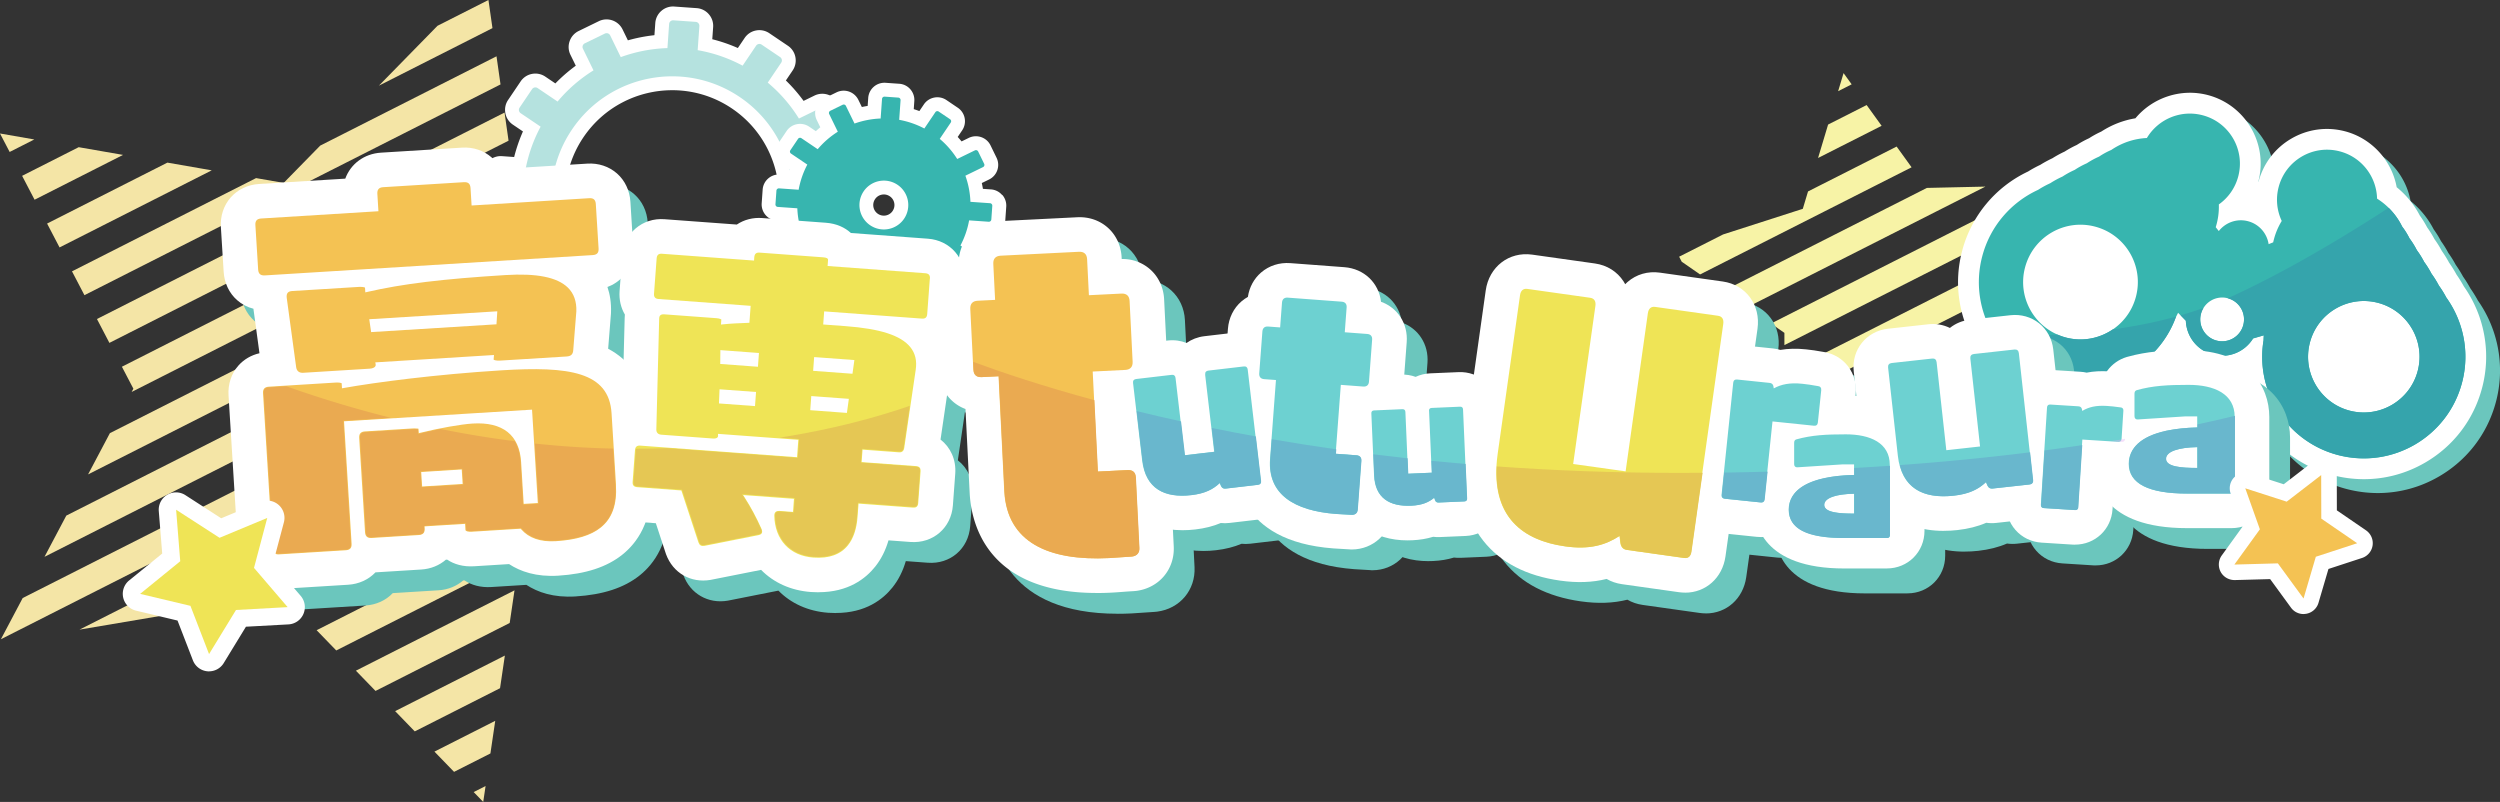
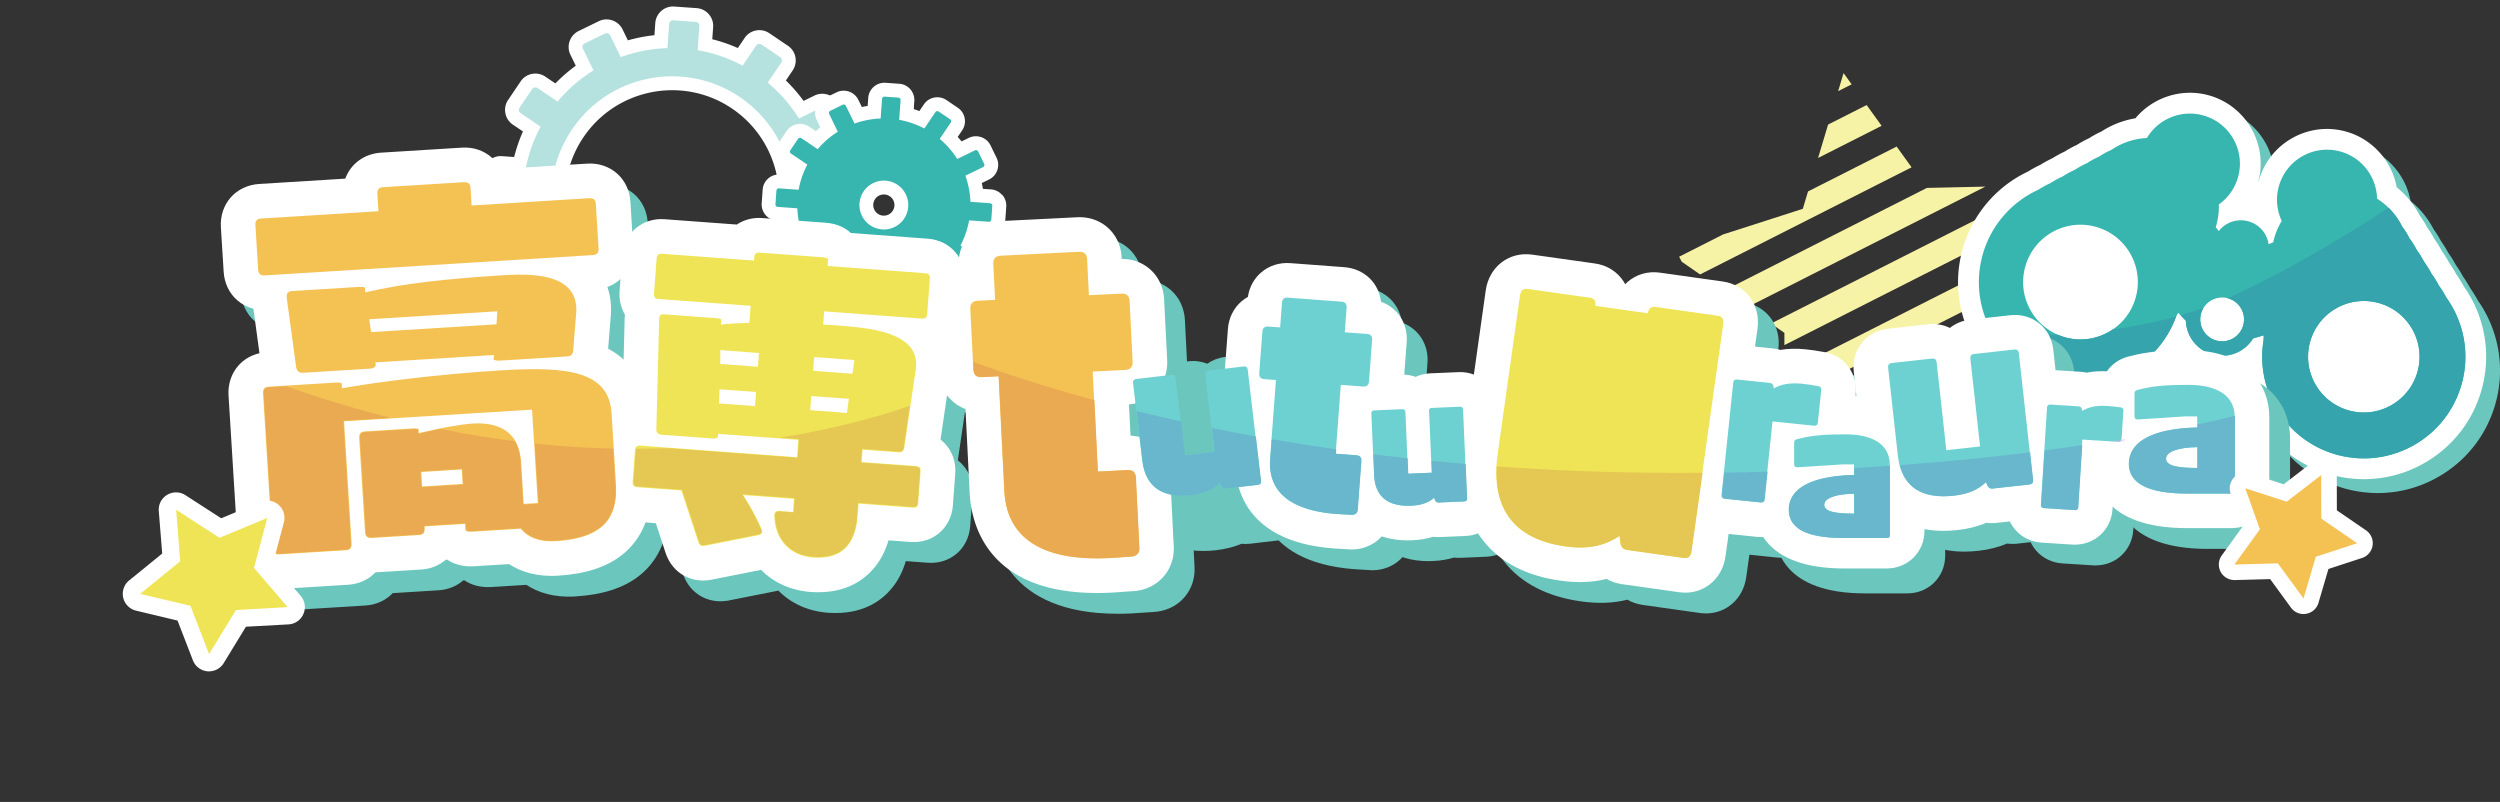
<svg xmlns="http://www.w3.org/2000/svg" viewBox="0 0 722.54 231.78">
  <rect x="0" y="0" width="722.54" height="231.78" fill="#333333" stroke="none" />
  <defs>
    <style>.cls-1{fill:#f7f3a6}.cls-2{fill:#37b5af}.cls-3{fill:#fff}.cls-4{fill:#69b7cd}.cls-5{fill:#f4e5a6}.cls-6{fill:#e5c754}.cls-7{fill:#b5e2df}.cls-8{fill:#eaaa51}.cls-9{fill:#f4c253}.cls-10{fill:#e5aff2;mix-blend-mode:multiply;opacity:.4}.cls-11{fill:#35a4ac}.cls-12{fill:none;isolation:isolate}.cls-13{fill:#6bc6bd}.cls-14{fill:#efe456}.cls-15{fill:#6dd1d1}</style>
  </defs>
  <g class="cls-12">
    <g id="_レイヤー_2">
      <g id="_レイヤー_1-2">
-         <path class="cls-5" d="M141.17 0l-14.72 7.45-16.95 17.31 32.83-16.63L141.17 0zM24.42 85.3l120.24-60.9-1.16-8.13-50.95 25.81-10.56 10.78-7.98-1.39-53.2 26.95 3.6 6.9zm-7.21-13.79L61.2 49.23 48.38 47 13.61 64.61l3.6 6.9zm21.34 40.83l-.5.94L149.3 56.93l-1.16-8.13-112.91 57.19 3.32 6.35zm-6.92-13.25l115.35-58.43-1.16-8.13L28.02 92.2l3.6 6.9zm178.48 5.54l-135.44 68.6 7.04-1.19 4.13 4.25 132.96-67.35-8.7-4.32zM10 57.72l25.56-12.95-12.82-2.23-16.35 8.28 3.6 6.9zm-.07-17.41L0 38.58l2.79 5.34 7.14-3.62zm129.73 191.46l.68-4.59-3.44 1.74 2.76 2.85zm-19.78-20.39l24.64-12.48 1.39-9.43-31.71 16.06 5.67 5.85zm-22.69-23.39l52.9-26.8 1.39-9.43-59.97 30.38 5.67 5.85zm11.35 11.7l38.77-19.64 1.39-9.43-45.84 23.22 5.67 5.85zm22.69 23.39l10.51-5.32 1.39-9.43-17.57 8.9 5.67 5.85zM192.72 96L22.98 181.97l25.84-4.37 152.59-77.29-8.7-4.32zM12.86 160.93l153.77-77.89-8.7-4.32-138.77 70.3-6.3 11.91zm12.6-23.82L151.63 73.2l-1.16-8.13-118.71 60.12-6.3 11.91zm149.87-49.75L6.56 172.84l-6.3 11.91 183.76-93.08-8.7-4.32z" />
        <path class="cls-1" d="M576.11 93.73l-60.47 30.63-.02 8.2 17.97-9.1 14.6-11.12 4.46 1.46 25.9-13.12-2.44-6.96zm-27.96-51.37l-25.6 12.97-1.51 5.02L498 67.76l-12.7 6.43.74 1.45 5.31 3.68 61.13-30.97-4.33-6zm-8.66-12L528.35 36l-2.9 9.66 18.37-9.3-4.33-6zm-6.67-9.24l-1.57 5.23 3.91-1.98-2.34-3.24zm48.17 86.53l-18.52 9.38 9.82 3.22 11.14-5.64-2.44-6.96zm-65.29.3l-.02 8.2 58.01-29.38-.11-.32 9.08-12.42-66.95 33.91zm66.4 15.52l5 1.64-1.24-3.55-3.76 1.91zm14.5-70.05l-5.86.13-78.9 39.96 3.88 2.69v3.54l76.42-38.71 4.91-6.71-.46-.9zm-39.72.9l-58.7 29.73 6.83 4.73 68.8-34.85-16.93.38z" />
        <g id="_歯車">
          <path class="cls-3" d="M248.1 53.89a5.11 5.11 0 00-3.52-1.76l-3.51-.25a46.61 46.61 0 00-1.49-7.67l3.16-1.54a5.145 5.145 0 002.37-6.87l-2.83-5.81c-1.24-2.55-4.32-3.61-6.88-2.37l-3.15 1.54a46.386 46.386 0 00-5.12-5.9l1.96-2.9a5.12 5.12 0 00.79-3.86 5.065 5.065 0 00-2.17-3.28l-5.36-3.62a5.12 5.12 0 00-3.86-.79 5.09 5.09 0 00-3.28 2.17l-1.96 2.9a46.37 46.37 0 00-7.39-2.54l.25-3.5c.1-1.37-.35-2.7-1.25-3.73a5.11 5.11 0 00-3.52-1.76l-6.46-.46a5.11 5.11 0 00-3.73 1.25 5.11 5.11 0 00-1.76 3.52l-.25 3.51c-2.59.28-5.16.78-7.67 1.49l-1.54-3.16a5.131 5.131 0 00-2.95-2.61c-1.3-.45-2.7-.36-3.93.24l-5.81 2.83c-1.23.6-2.16 1.65-2.61 2.95s-.37 2.7.24 3.93l1.54 3.15a46.386 46.386 0 00-5.9 5.12l-2.9-1.96a5.12 5.12 0 00-3.86-.79 5.09 5.09 0 00-3.28 2.17l-3.62 5.36a5.071 5.071 0 00-.78 3.86 5.09 5.09 0 002.17 3.28l2.9 1.96a46.37 46.37 0 00-2.54 7.39l-3.5-.25c-2.82-.2-5.29 1.94-5.49 4.77l-.45 6.46c-.1 1.37.35 2.69 1.25 3.73a5.11 5.11 0 003.52 1.76l3.51.25c.28 2.59.78 5.15 1.49 7.67l-3.16 1.54a5.145 5.145 0 00-2.37 6.87l2.83 5.82c1.24 2.55 4.32 3.61 6.88 2.37l3.15-1.54c1.54 2.11 3.25 4.08 5.12 5.9l-1.96 2.9a5.12 5.12 0 00-.79 3.86 5.065 5.065 0 002.17 3.28l5.36 3.62a5.12 5.12 0 003.86.79 5.09 5.09 0 003.28-2.17l1.96-2.9a46.37 46.37 0 007.39 2.54l-.25 3.5a5.147 5.147 0 004.77 5.49l6.46.46c.12 0 .24.01.37.01 1.24 0 2.42-.44 3.36-1.26a5.11 5.11 0 001.76-3.52l.25-3.51c2.59-.28 5.16-.78 7.67-1.49l1.54 3.16a5.145 5.145 0 006.87 2.37l5.81-2.83c1.23-.6 2.16-1.65 2.61-2.95s.37-2.7-.24-3.93L222.09 95c2.11-1.54 4.08-3.25 5.9-5.12l2.9 1.96a5.12 5.12 0 003.86.79 5.09 5.09 0 003.28-2.17l3.62-5.37c1.58-2.35.96-5.55-1.39-7.14l-2.9-1.96a46.37 46.37 0 002.54-7.39l3.5.25c2.81.2 5.29-1.94 5.49-4.77l.45-6.46c.1-1.37-.35-2.69-1.25-3.73zm-28.23 20.4c-9.54 14.13-28.8 17.86-42.93 8.32-14.13-9.54-17.86-28.8-8.32-42.93 5.97-8.84 15.74-13.61 25.67-13.61 5.95 0 11.96 1.71 17.26 5.29 14.13 9.54 17.86 28.8 8.32 42.93z" />
          <path class="cls-7" d="M218.53 13.2l-3.9 5.78a42.854 42.854 0 00-12.99-4.48l.49-6.96c.04-.63-.43-1.18-1.06-1.22l-6.46-.45c-.63-.04-1.18.43-1.22 1.06l-.49 6.97a43.46 43.46 0 00-13.49 2.61l-3.06-6.28c-.27-.56-.96-.8-1.53-.53L169 12.53c-.56.28-.8.96-.53 1.53l3.06 6.28a42.997 42.997 0 00-10.38 9.01l-5.78-3.9c-.52-.35-1.23-.21-1.59.31l-3.62 5.36c-.35.52-.21 1.23.31 1.59l5.78 3.9a42.854 42.854 0 00-4.48 12.99l-6.96-.49c-.63-.04-1.18.43-1.22 1.06l-.45 6.46c-.04.63.43 1.18 1.06 1.22l6.97.49a43.46 43.46 0 002.61 13.49l-6.28 3.06c-.56.28-.8.96-.53 1.53l2.83 5.82c.28.56.96.8 1.53.53l6.28-3.06c2.38 3.84 5.39 7.36 9.01 10.38l-3.9 5.78c-.35.52-.21 1.23.31 1.59l5.36 3.62c.52.35 1.23.21 1.59-.31l3.9-5.78c4.15 2.23 8.54 3.71 12.99 4.48l-.49 6.96c-.04.63.43 1.18 1.06 1.22l6.46.45c.63.04 1.18-.43 1.22-1.06l.49-6.97a43.46 43.46 0 0013.49-2.61l3.06 6.28c.28.56.96.8 1.53.53l5.82-2.83c.56-.28.8-.96.53-1.53l-3.06-6.28c3.84-2.38 7.36-5.39 10.38-9.01l5.78 3.9c.52.35 1.23.21 1.59-.31l3.62-5.36c.35-.52.21-1.23-.31-1.59l-5.78-3.9c2.23-4.15 3.71-8.54 4.48-12.99l6.96.49c.63.04 1.18-.43 1.22-1.06l.45-6.46c.04-.63-.43-1.18-1.06-1.22l-6.97-.49a43.46 43.46 0 00-2.61-13.49l6.28-3.06c.56-.28.8-.96.53-1.53l-2.83-5.82c-.28-.56-.96-.8-1.53-.53l-6.28 3.06a42.997 42.997 0 00-9.01-10.38l3.9-5.78c.35-.52.21-1.23-.31-1.59l-5.36-3.62c-.52-.35-1.23-.21-1.59.31zm-4.74 14.84c15.98 10.79 20.19 32.5 9.4 48.48-10.79 15.98-32.5 20.19-48.48 9.4s-20.19-32.5-9.4-48.48c10.79-15.98 32.5-20.19 48.48-9.4z" />
          <path class="cls-3" d="M289.62 56.35a4.653 4.653 0 00-3.22-1.61l-2.32-.16c-.09-.56-.2-1.12-.32-1.68l2.09-1.02a4.68 4.68 0 002.39-2.7c.41-1.19.33-2.46-.22-3.59l-1.74-3.57c-1.13-2.33-3.95-3.3-6.28-2.17l-2.09 1.02c-.36-.44-.73-.87-1.12-1.29l1.3-1.92c1.45-2.15.88-5.07-1.27-6.52l-3.28-2.22c-1.04-.7-2.29-.96-3.53-.72-1.23.24-2.3.94-3 1.98l-1.3 1.92c-.53-.2-1.07-.39-1.62-.56l.16-2.32c.09-1.25-.32-2.46-1.14-3.41a4.64 4.64 0 00-3.21-1.6l-3.96-.28a4.706 4.706 0 00-5.01 4.36l-.16 2.32c-.56.09-1.12.2-1.68.32l-1.02-2.09a4.713 4.713 0 00-6.28-2.16l-3.57 1.74a4.695 4.695 0 00-2.16 6.28l1.02 2.09c-.44.36-.87.73-1.29 1.12l-1.92-1.3c-1.04-.7-2.29-.96-3.53-.72-1.23.24-2.3.94-3 1.98l-2.22 3.29a4.698 4.698 0 001.27 6.52l1.92 1.3c-.2.53-.39 1.07-.56 1.62l-2.31-.16c-2.58-.18-4.84 1.77-5.02 4.36l-.28 3.96a4.714 4.714 0 004.36 5.02l2.32.16c.09.56.2 1.12.33 1.68l-2.09 1.02c-1.13.55-1.97 1.5-2.38 2.69a4.66 4.66 0 00.22 3.59l1.74 3.57a4.63 4.63 0 002.7 2.38c1.19.41 2.46.33 3.59-.22l2.09-1.02c.36.44.74.87 1.12 1.29l-1.3 1.92a4.698 4.698 0 001.27 6.52l3.29 2.22c2.14 1.44 5.07.88 6.52-1.27l1.3-1.92c.53.2 1.07.39 1.62.56l-.16 2.31a4.7 4.7 0 001.14 3.42c.82.95 1.96 1.52 3.22 1.61l3.95.28c.11 0 .23.01.34.01 1.13 0 2.21-.4 3.07-1.15.95-.82 1.52-1.97 1.61-3.22l.16-2.32c.56-.09 1.12-.2 1.68-.32l1.02 2.09a4.63 4.63 0 002.7 2.38c1.19.41 2.46.33 3.59-.22l3.57-1.74c2.33-1.14 3.3-3.96 2.16-6.28l-1.02-2.08c.44-.36.87-.73 1.29-1.12l1.93 1.3c2.15 1.45 5.08.88 6.52-1.27l2.22-3.29c.7-1.04.96-2.29.72-3.52s-.94-2.3-1.98-3l-1.92-1.3c.2-.53.39-1.07.56-1.62l2.31.16a4.72 4.72 0 003.41-1.14c.95-.82 1.52-1.97 1.61-3.22l.28-3.95a4.7 4.7 0 00-1.14-3.42zm-31.64 4.63a3.059 3.059 0 01-4.25.82 3.057 3.057 0 01-.82-4.25c.46-.68 1.15-1.14 1.95-1.29.2-.04.39-.06.59-.06.6 0 1.19.18 1.71.53.68.46 1.14 1.15 1.29 1.95.16.8-.01 1.62-.47 2.29z" />
          <path class="cls-2" d="M270.33 32.43l-3.18 4.71a25.12 25.12 0 00-7.27-2.51l.4-5.67a.71.71 0 00-.65-.75l-3.96-.28a.71.71 0 00-.75.65l-.4 5.67c-2.58.1-5.13.59-7.55 1.46l-2.49-5.11a.7.7 0 00-.94-.32l-3.57 1.74a.7.7 0 00-.32.94l2.49 5.11a25.014 25.014 0 00-5.81 5.05l-4.71-3.18a.694.694 0 00-.97.19l-2.22 3.29c-.22.32-.13.76.19.97l4.71 3.18a25.12 25.12 0 00-2.51 7.27l-5.67-.4a.71.71 0 00-.75.65l-.28 3.96c-.03.38.27.72.65.75l5.67.4c.1 2.58.59 5.13 1.46 7.55l-5.11 2.49a.7.7 0 00-.32.94l1.74 3.57a.7.7 0 00.94.32l5.11-2.49c1.35 2.14 3.03 4.11 5.05 5.81l-3.18 4.71c-.22.32-.13.76.19.97l3.29 2.22c.32.22.76.13.97-.19l3.18-4.71a25.12 25.12 0 007.27 2.51l-.4 5.67c-.03.38.27.72.65.75l3.96.28c.38.03.72-.27.75-.65l.4-5.67c2.58-.1 5.13-.59 7.55-1.46l2.49 5.11a.7.7 0 00.94.32l3.57-1.74a.7.7 0 00.32-.94l-2.49-5.11c2.14-1.35 4.11-3.03 5.81-5.05l4.71 3.18c.32.22.76.13.97-.19l2.22-3.29c.22-.32.13-.76-.19-.97l-4.71-3.18a25.12 25.12 0 002.51-7.27l5.67.4c.38.03.72-.27.75-.65l.28-3.96a.71.71 0 00-.65-.75l-5.67-.4c-.1-2.58-.59-5.13-1.46-7.55l5.11-2.49a.7.7 0 00.32-.94l-1.74-3.57a.7.7 0 00-.94-.32l-5.11 2.49a25.014 25.014 0 00-5.05-5.81l3.18-4.71c.22-.32.13-.76-.19-.97l-3.29-2.22a.694.694 0 00-.97.19zm-9.03 30.78a7.06 7.06 0 01-9.8 1.9 7.06 7.06 0 01-1.9-9.8 7.06 7.06 0 019.8-1.9 7.06 7.06 0 011.9 9.8z" />
        </g>
        <path class="cls-13" d="M716.1 86.76c-.64-1.17-1.35-2.32-2.12-3.41a34.06 34.06 0 00-2.12-3.41c-.64-1.18-1.35-2.33-2.12-3.42-.63-1.18-1.34-2.32-2.12-3.4a29.86 29.86 0 00-2.12-3.41c-.62-1.18-1.33-2.32-2.11-3.4a25.876 25.876 0 00-6.7-8.21c-1.4-7.7-7.19-14.12-14.92-16.16-5.29-1.39-10.8-.64-15.52 2.11a20.322 20.322 0 00-9.48 12.46c-.51 1.92-.73 3.9-.66 5.87-.28-.09-.57-.18-.86-.26-.29-.08-.58-.14-.88-.2 1.02-1.68 1.81-3.51 2.32-5.43 2.88-10.91-3.66-22.12-14.57-25-7.74-2.04-15.94.69-20.95 6.71-3.51.58-6.87 1.89-9.87 3.84-1.21.55-2.39 1.19-3.52 1.92-1.22.56-2.4 1.2-3.53 1.93-1.21.56-2.39 1.2-3.52 1.92-1.21.56-2.4 1.21-3.54 1.93-1.21.57-2.39 1.21-3.53 1.92-1.21.57-2.39 1.21-3.52 1.92a35.26 35.26 0 00-19.05 22.94c-2.41 9.13-1.11 18.66 3.64 26.82 4.76 8.16 12.4 13.98 21.54 16.39 14.31 3.77 28.86-1.64 37.28-12.89 2.15 2.59 5.08 4.54 8.47 5.44 3.44.91 6.93.68 10.06-.5 1.79 13.92 11.79 25.77 26.08 29.54 3 .79 6.05 1.18 9.07 1.18 6.18 0 12.27-1.63 17.75-4.83 8.16-4.76 13.98-12.4 16.39-21.54a35.22 35.22 0 00-5.27-29.35zm-70.03 9.27c.12-.07.21-.04.25-.03.04 0 .13.03.2.15s.04.21.03.25c0 .04-.03.13-.15.2s-.21.04-.25.03a.326.326 0 01-.23-.4c0-.04.03-.13.15-.2z" />
        <path class="cls-3" d="M652.69 52.48c2.88-10.91-3.66-22.12-14.57-25-7.74-2.04-15.94.69-20.95 6.71-3.51.58-6.87 1.89-9.87 3.84-1.21.55-2.39 1.19-3.52 1.92-1.22.56-2.4 1.2-3.53 1.93-1.21.56-2.39 1.2-3.52 1.92-1.21.56-2.4 1.21-3.54 1.93-1.21.57-2.39 1.21-3.53 1.92-1.21.57-2.39 1.21-3.52 1.92a35.26 35.26 0 00-19.05 22.94c-2.41 9.13-1.11 18.66 3.64 26.82 4.76 8.16 12.4 13.98 21.54 16.39 14.31 3.77 28.86-1.64 37.28-12.89 2.15 2.59 5.08 4.54 8.47 5.44 3.39.89 6.9.64 10.05-.55 1.78 13.94 11.78 25.82 26.08 29.59 3 .79 6.05 1.18 9.07 1.18 6.18 0 12.27-1.63 17.75-4.83 8.16-4.76 13.98-12.4 16.39-21.54a35.22 35.22 0 00-5.27-29.35c-.64-1.17-1.35-2.32-2.12-3.41a34.06 34.06 0 00-2.12-3.41c-.64-1.19-1.35-2.33-2.12-3.42-.63-1.18-1.34-2.32-2.12-3.4a29.86 29.86 0 00-2.12-3.41c-.62-1.18-1.33-2.32-2.11-3.4a25.876 25.876 0 00-6.7-8.21c-1.4-7.7-7.19-14.12-14.92-16.16-5.29-1.39-10.8-.64-15.52 2.11a20.322 20.322 0 00-9.48 12.46" />
        <path class="cls-2" d="M706.99 85.93c-.62-1.18-1.33-2.32-2.12-3.41-.62-1.19-1.33-2.33-2.12-3.41-.62-1.19-1.33-2.34-2.13-3.42-.61-1.19-1.32-2.33-2.12-3.4a23.41 23.41 0 00-2.12-3.41c-.6-1.2-1.31-2.34-2.12-3.4-1.6-3.27-4.1-6.09-7.25-8.07-.14-6.28-4.39-11.98-10.77-13.66-7.72-2.04-15.63 2.57-17.67 10.3-.9 3.41-.5 6.85.89 9.81-.98 1.61-1.76 3.39-2.26 5.31-.08.29-.15.58-.21.87l-1.32.53c-.47-3.1-2.72-5.78-5.95-6.63s-6.51.37-8.45 2.84l-.89-1.11a19.831 19.831 0 00.9-6.59c2.67-1.89 4.71-4.69 5.61-8.1 2.04-7.72-2.57-15.63-10.3-17.67-6.38-1.68-12.89 1.17-16.11 6.58-3.73.17-7.28 1.4-10.29 3.45-1.23.53-2.41 1.17-3.52 1.92-1.23.54-2.41 1.18-3.53 1.92-1.23.54-2.4 1.18-3.52 1.92-1.23.55-2.41 1.19-3.53 1.93a26.8 26.8 0 00-3.53 1.92c-1.22.56-2.4 1.2-3.52 1.92-7.7 3.54-13.81 10.37-16.14 19.2-4.13 15.68 5.23 31.74 20.91 35.87 14.78 3.9 29.9-4.2 35.05-18.27.22-.42.44-.84.64-1.27l2.25 2.31c.16 4.51 3.23 8.57 7.81 9.78s9.26-.81 11.62-4.66l3.1-.9c-.04.47-.06.95-.07 1.42-2.46 14.78 6.71 29.28 21.49 33.17 15.68 4.13 31.74-5.23 35.87-20.91 2.33-8.83.37-17.78-4.58-24.66zM597.07 97.55c-8.85-2.33-14.14-11.4-11.8-20.25 2.33-8.85 11.4-14.14 20.25-11.8 8.85 2.33 14.14 11.4 11.8 20.25-2.33 8.85-11.4 14.14-20.25 11.8zm43.56.88c-3.38-.89-5.39-4.35-4.5-7.73s4.35-5.39 7.73-4.5c3.38.89 5.39 4.35 4.5 7.73s-4.35 5.39-7.73 4.5zm38.45 20.25c-8.6-2.27-13.73-11.08-11.47-19.68s11.08-13.73 19.68-11.47c8.6 2.27 13.73 11.08 11.47 19.68-2.27 8.6-11.08 13.73-19.68 11.47z" />
        <path class="cls-11" d="M706.99 85.93c-.62-1.18-1.33-2.32-2.12-3.41-.62-1.19-1.33-2.33-2.12-3.41-.62-1.19-1.33-2.34-2.13-3.42-.61-1.19-1.32-2.33-2.12-3.4a23.41 23.41 0 00-2.12-3.41c-.6-1.2-1.31-2.34-2.12-3.4-.98-2-2.3-3.83-3.9-5.41-13.71 8.89-30.56 18.94-46.52 26.13 3.38.89 5.39 4.35 4.5 7.73-.89 3.38-4.35 5.39-7.73 4.5s-5.39-4.35-4.5-7.73c.16-.61.41-1.18.72-1.69-2.17.78-4.38 1.48-6.6 2.12l1.51 1.55c.16 4.51 3.23 8.57 7.81 9.78 4.58 1.21 9.26-.81 11.62-4.66l3.1-.9c-.04.47-.06.95-.07 1.42-2.46 14.78 6.71 29.28 21.49 33.17 15.68 4.13 31.74-5.23 35.87-20.91 2.33-8.83.37-17.78-4.58-24.66zm-8.24 21.28c-2.27 8.6-11.08 13.73-19.68 11.47-8.6-2.27-13.73-11.08-11.47-19.68 2.27-8.6 11.08-13.73 19.68-11.47 8.6 2.27 13.73 11.08 11.47 19.68zm-101.68-9.66c-.83-.22-1.61-.51-2.37-.84-6.81.36-13.1.35-18.41.18a29.249 29.249 0 0017.52 13.02c14.78 3.9 29.9-4.2 35.05-18.27.02-.04.04-.09.07-.14-6.07 1.67-12.25 2.87-18.32 3.71-3.83 2.6-8.71 3.61-13.54 2.34z" />
        <path class="cls-13" d="M85.5 176.24c-2.94 0-5.69-1-7.79-2.86-2.3-2.03-3.68-4.94-3.88-8.19l-2.78-44.91c-.2-3.25.81-6.31 2.84-8.61 1.58-1.79 3.7-3.03 6.1-3.58l-1.75-12.86c-1.76-.45-3.37-1.29-4.72-2.49-2.3-2.03-3.68-4.94-3.88-8.19l-.8-12.88c-.2-3.25.81-6.3 2.84-8.61 2.03-2.3 4.94-3.68 8.19-3.89l24.92-1.54c1.54-4.22 5.41-7.2 10.33-7.51l23.37-1.45c3.25-.21 6.31.81 8.61 2.84 1.07.94 1.93 2.07 2.58 3.33l25.03-1.55c3.25-.21 6.31.81 8.61 2.84s3.68 4.94 3.88 8.19l.8 12.88c.2 3.25-.81 6.31-2.84 8.61-1.24 1.41-2.82 2.47-4.6 3.13.72 2.09 1.14 4.57 1.03 7.46l-.02.39-.8 10c5.98 3.18 10.41 8.68 10.99 18l1.29 20.74c.69 11.21-4.06 17.48-8.16 20.76-4.5 3.6-10.57 5.59-18.57 6.09-6.35.4-10.94-1.22-14.19-3.35l-10.12.63c-3.16.2-5.77-.58-7.77-1.92l-.37.02c-1.88 1.63-4.33 2.67-7.13 2.84l-13.22.82c-2.02 2.12-4.81 3.39-7.92 3.58l-19.26 1.19c-.27.02-.54.03-.81.03zm90.37-103.98z" />
        <path class="cls-13" d="M241.57 177.18c-.71 0-1.44-.03-2.2-.08-5.85-.43-10.81-2.74-14.4-6.4l-14.62 2.9c-5.69.98-10.86-2-12.85-7.41l-.11-.32-2.84-8.65-6.09-.45c-3.14-.23-5.94-1.61-7.89-3.87-1.95-2.26-2.9-5.24-2.67-8.38l.68-9.15c.23-3.14 1.61-5.94 3.87-7.89.72-.62 1.52-1.14 2.37-1.56l.72-27.97c0-.35.02-.69.06-1.03-1.17-1.99-1.71-4.34-1.53-6.79l.76-10.21c.23-3.14 1.61-5.94 3.87-7.89 2.26-1.95 5.23-2.91 8.38-2.67l20.87 1.54c2.1-1.41 4.66-2.08 7.34-1.88l18.4 1.36c3.07.23 5.48 1.35 7.23 2.96l22.27 1.65c3.14.23 5.94 1.61 7.89 3.87 1.95 2.26 2.9 5.24 2.67 8.37l-.76 10.21c-.25 3.35-1.76 6.17-4.06 8.06.88 2.69 1.11 5.64.66 8.73l-2.76 18.81c2.88 2.23 4.55 5.81 4.25 9.88l-.68 9.16c-.48 6.5-5.75 11.04-12.25 10.56l-6.36-.47c-.84 2.89-2.12 5.43-3.84 7.59-2.75 3.46-7.77 7.4-16.37 7.4zm27.52-27.53z" />
        <path class="cls-3" d="M80.5 170.24c-2.94 0-5.69-1-7.79-2.86-2.3-2.03-3.68-4.94-3.88-8.19l-2.78-44.91c-.2-3.25.81-6.31 2.84-8.61 1.58-1.79 3.7-3.03 6.1-3.58l-1.75-12.86c-1.76-.45-3.37-1.29-4.72-2.49-2.3-2.03-3.68-4.94-3.88-8.19l-.8-12.88c-.2-3.25.81-6.3 2.84-8.61 2.03-2.3 4.94-3.68 8.19-3.89l24.92-1.54c1.54-4.22 5.41-7.2 10.33-7.51l23.37-1.45c3.26-.21 6.31.81 8.61 2.84 1.07.94 1.93 2.07 2.58 3.33l25.03-1.55c3.24-.21 6.3.81 8.61 2.84 2.3 2.03 3.68 4.94 3.88 8.19l.8 12.88c.2 3.25-.81 6.31-2.84 8.61-1.24 1.41-2.82 2.47-4.6 3.13.72 2.09 1.14 4.57 1.03 7.46l-.02.39-.8 10c5.98 3.18 10.41 8.68 10.99 18l1.29 20.74c.69 11.21-4.06 17.48-8.16 20.76-4.5 3.6-10.57 5.59-18.57 6.09-6.34.4-10.94-1.22-14.19-3.35l-10.12.63c-3.16.2-5.77-.58-7.77-1.92l-.37.02c-1.88 1.63-4.33 2.67-7.13 2.84l-13.22.82c-2.02 2.12-4.81 3.39-7.92 3.58l-19.26 1.19c-.27.02-.54.03-.81.03zm90.37-103.98z" />
        <path class="cls-3" d="M236.57 171.18c-.71 0-1.44-.03-2.2-.08-5.85-.43-10.81-2.74-14.4-6.4l-14.62 2.9c-5.7.98-10.86-2-12.85-7.41l-.11-.32-2.84-8.65-6.09-.45c-3.14-.23-5.94-1.61-7.89-3.87-1.95-2.26-2.9-5.24-2.67-8.38l.68-9.15c.23-3.14 1.61-5.94 3.87-7.89.72-.62 1.52-1.14 2.37-1.56l.72-27.97c0-.35.02-.69.06-1.03-1.17-1.99-1.71-4.34-1.53-6.79l.76-10.21c.23-3.14 1.61-5.94 3.87-7.89 2.26-1.95 5.23-2.91 8.38-2.67l20.87 1.54c2.1-1.41 4.66-2.08 7.34-1.88l18.4 1.36c3.07.23 5.48 1.35 7.23 2.96l22.27 1.65c3.14.23 5.94 1.61 7.89 3.87 1.95 2.26 2.9 5.24 2.67 8.37l-.76 10.21c-.25 3.35-1.76 6.17-4.06 8.06.88 2.69 1.11 5.64.66 8.73l-2.76 18.81c2.88 2.23 4.55 5.81 4.25 9.88l-.68 9.16c-.48 6.5-5.76 11.04-12.25 10.56l-6.36-.47c-.84 2.89-2.12 5.43-3.84 7.59-2.75 3.46-7.77 7.4-16.37 7.4zm27.52-27.53z" />
        <path class="cls-9" d="M76.5 79.6l94.83-5.88c.6-.04 1.04-.21 1.32-.52.27-.31.39-.77.35-1.37l-.8-12.88c-.04-.6-.21-1.04-.52-1.32-.31-.27-.77-.39-1.37-.35l-34.01 2.11-.31-5.06c-.04-.6-.21-1.04-.52-1.32-.27-.24-.66-.36-1.16-.36h-.21l-23.37 1.45c-1.2.07-1.74.69-1.67 1.89l.31 5.06-33.9 2.1c-.6.04-1.04.21-1.31.52-.27.31-.39.77-.35 1.37l.8 12.88c.07 1.2.69 1.75 1.89 1.67zm101.54 60.57l-1.29-20.74c-.74-11.97-12.24-13.62-31.85-12.4-19.13 1.19-36.47 3.49-45.51 5.1l-.55.1-.09-1.47s-.4-.21-1.3-.21c-.15 0-.32 0-.5.02l-19.26 1.19c-.6.04-1.04.21-1.32.52-.27.31-.39.77-.35 1.37l2.78 44.91c.04.6.21 1.04.52 1.31.31.27.77.4 1.37.35l19.26-1.19c.6-.04 1.04-.21 1.32-.52.27-.31.39-.77.35-1.37l-2.19-35.38 54.34-3.37 1.67 26.99-4.08.25-.75-12.12c-.48-7.8-5.33-11.64-14.03-11.1-3.26.2-9.69 1.33-14.97 2.64l-.58.14-.08-1.27s-.25-.11-1.12-.11c-.19 0-.41 0-.67.02l-13.68.85c-.6.04-1.04.21-1.32.52-.27.31-.39.77-.35 1.37l1.69 27.24c.07 1.2.69 1.75 1.89 1.67l13.68-.85c1.2-.08 1.74-.69 1.67-1.89l-.04-.61 11.71-.73.11 1.75c.02.38.77.59 1.82.53l14.15-.88.16.19c2.2 2.54 5.56 3.69 10 3.42 5.87-.36 10.11-1.64 12.94-3.91 3.33-2.66 4.78-6.7 4.43-12.34zm-56.04.43l-.26-4.19 11.71-.73.26 4.19-11.71.73zm22.5-36.38l19.26-1.19c1.24-.08 1.81-.6 1.91-1.75l.9-11.27c.11-2.87-.71-5.19-2.44-6.88-3.08-3.01-8.99-4.2-18.09-3.63-18.13 1.12-29.69 2.53-39.89 4.87l-.57.13-.09-1.39c-.06-.04-.5-.2-1.36-.2-.14 0-.28 0-.44.01l-19.26 1.19c-.6.04-1.04.21-1.29.52-.26.32-.35.8-.27 1.44l2.73 20.08c.16 1.09.87 1.65 2 1.59l19.26-1.19c.72-.04 1.29-.27 1.56-.61.15-.19.2-.4.15-.66l-.1-.55 34.3-2.13-.11 1.34c.15.12.73.34 1.8.27zm-37.24-8.25l-.54-3.71 37.01-2.29-.24 3.76-36.23 2.25z" />
        <path class="cls-14" d="M268.76 80.51c.04-.49-.05-.86-.27-1.11-.21-.25-.57-.39-1.05-.43l-28.25-2.09.13-1.75c.03-.44-.43-.69-1.38-.76l-18.4-1.36c-.48-.04-.86.05-1.11.27-.25.21-.39.57-.43 1.05l-.07.98-26.61-1.97c-.48-.04-.86.05-1.11.27s-.39.57-.43 1.06l-.76 10.21c-.04.49.05.86.27 1.11.21.25.57.39 1.05.43l26.61 1.97-.36 4.9-.45.02c-2.4.09-4.94.19-7.17.43l-.6.06.11-1.46s-.37-.3-1.41-.38l-15.03-1.11c-.55-.05-.96.05-1.2.28-.22.2-.33.54-.33 1.01l-.82 32.02c0 .87.51 1.4 1.42 1.47l14.93 1.11c.58.05 1.07-.07 1.31-.31.13-.13.19-.28.18-.48l-.02-.56 23.22 1.72-.37 5.04-.5-.04-44.8-3.32c-.48-.04-.86.05-1.11.27-.25.21-.39.57-.43 1.06l-.68 9.15c-.04.49.05.86.27 1.1.21.25.57.39 1.06.43l12.76.95 4.93 15.01c.32.87.83 1.16 1.76 1l15.62-3.1c.47-.11.79-.3.93-.57.15-.28.13-.68-.06-1.19-1.45-3.25-3.07-6.28-4.8-8.98l-.54-.84 14.7 1.09-.28 3.79-3.87-.29h-.2c-.33 0-.71.06-.97.31-.25.23-.37.59-.37 1.08.16 6.95 4.49 11.59 11.3 12.09 4.5.33 7.86-.87 10.01-3.57 1.58-1.98 2.51-4.76 2.76-8.26l.28-3.77 15.72 1.16c.97.08 1.46-.35 1.53-1.32l.68-9.15c.07-.97-.35-1.46-1.32-1.53l-15.72-1.16.27-3.6 10.52.78c.87.07 1.39-.36 1.53-1.27l3.32-22.61c.38-2.61-.13-4.73-1.54-6.5-2.74-3.41-8.72-5.35-18.82-6.1l-6.38-.47.28-3.79 28.25 2.09c.97.08 1.46-.35 1.53-1.32l.76-10.21zm-50.55 36.86l-10.42-.77.17-4.09 10.55.78-.3 4.08zm.84-11.37l-10.89-.81.04-4 11.15.83-.29 3.98zm25.72 13.34l-10.6-.79.3-4.08 10.86.8-.56 4.06zm2.16-15.28l-.55 3.96-11.37-.84.29-3.98 11.63.86z" />
        <path class="cls-8" d="M177.85 140.18l-.65-10.53c-7.74-.17-15.3-.68-22.62-1.46l1.08 17.38-4.46.28-.76-12.31c-.15-2.39-.71-4.4-1.67-6.03-7.43-.94-14.59-2.14-21.41-3.52-1.91.38-3.86.8-5.67 1.25l-.8.2-.08-1.33c-.17-.05-.6-.14-1.6-.07l-13.68.85c-.55.03-.95.19-1.18.46-.24.27-.34.68-.31 1.23l1.69 27.24c.07 1.1.58 1.56 1.69 1.49l13.68-.85c.55-.03.95-.19 1.18-.46.24-.27.34-.68.31-1.23l-.04-.69.68-.16 11.4-.71.12 1.94c0 .16.49.42 1.62.35l14.25-.88.22.26c2.16 2.49 5.46 3.62 9.84 3.35 12.53-.78 17.83-5.73 17.19-16.05zm-56.03.62l-.28-4.57 12.09-.75.28 4.57-12.09.75zm-22.59-19.21l13.73-.85a327.727 327.727 0 01-30.2-9.1l-5.06.31c-1.1.07-1.56.59-1.49 1.69l2.78 44.91c.07 1.1.59 1.56 1.69 1.49l19.26-1.19c1.1-.07 1.56-.59 1.49-1.69l-2.2-35.57z" />
        <path class="cls-6" d="M264.75 134.87l-15.91-1.18.29-3.98 10.71.79c.78.06 1.2-.3 1.33-1.11l1.78-12.11c-9.21 3.2-21.82 6.72-37.62 9.2l5.64.42-.4 5.42-37.79-2.8c-2.92.1-5.9.16-8.94.17-.04.13-.07.25-.08.41l-.68 9.15c-.03.43.04.76.22.97.18.21.49.33.92.36l12.89.95 4.97 15.13c.29.78.71 1.01 1.55.87l15.61-3.1c.28-.06.66-.2.8-.47.16-.29.05-.72-.07-1.04-1.44-3.23-3.06-6.25-4.79-8.95l-.74-1.16 15.27 1.13-.31 4.17-4.06-.3h-.19c-.29 0-.62.05-.84.26-.2.19-.31.51-.31.95.16 6.84 4.42 11.41 11.12 11.9 7.7.57 11.95-3.35 12.57-11.65l.29-3.96 15.91 1.18c.43.03.76-.04.97-.22.21-.18.33-.49.36-.92l.68-9.15c.06-.87-.28-1.27-1.15-1.33z" />
        <path class="cls-13" d="M322.98 177.38c-31.56 0-36.21-19.86-36.72-28.67l-1.22-24.5c-1.4-.52-2.68-1.29-3.79-2.3-2.37-2.14-3.77-5.18-3.93-8.55l-.88-17.59c-.26-5.19 2.45-9.58 6.72-11.62l-.07-1.4c-.17-3.37.92-6.53 3.06-8.9s5.18-3.77 8.56-3.93l22.63-1.13c3.37-.17 6.53.92 8.9 3.07 2.37 2.14 3.76 5.18 3.93 8.55l.02.45h.11c3.11 0 6.01 1.08 8.22 3.08 2.37 2.14 3.77 5.18 3.94 8.56l.88 17.59c.34 6.78-4.38 12.18-11.04 12.8l.45 9.01c2.85.15 5.49 1.21 7.54 3.06 2.37 2.14 3.77 5.18 3.93 8.55l1.02 20.39c.33 6.62-4.23 12.04-10.85 12.88l-.76.07c-1.13.06-2.23.14-3.29.22-1.15.09-2.26.17-3.32.22-1.39.07-2.73.1-4.03.1z" />
        <path class="cls-13" d="M347.78 159.24c-11.89 0-20.21-7.17-21.59-19l-2.63-22.38c-.72-6.14 3.53-11.52 9.67-12.24l10.24-1.2c1.93-.23 3.79.04 5.46.7 1.46-1.03 3.21-1.72 5.15-1.95l10.24-1.2c6.14-.72 11.52 3.53 12.24 9.67l3.77 32.17c.35 2.98-.45 5.87-2.26 8.16s-4.44 3.74-7.41 4.08l-9.32 1.09c-.85.1-1.69.11-2.51.02-2.19.93-4.62 1.54-7.35 1.86-1.27.15-2.51.22-3.71.22zm16.49-46.16z" />
        <path class="cls-13" d="M396.32 164.8l-.38-.03c-.75-.06-1.49-.09-2.2-.13-.82-.04-1.61-.08-2.36-.14-27.77-2.08-28.69-20.69-28.31-26.35l1.13-15.05c-2.87-2.26-4.53-5.86-4.22-9.94l.91-12.12c.24-3.15 1.63-5.97 3.93-7.95.57-.49 1.19-.92 1.84-1.28.41-2.79 1.75-5.27 3.83-7.06 2.3-1.98 5.3-2.94 8.45-2.7l15.59 1.17c5.75.43 9.98 4.57 10.61 10 4.77 1.71 7.83 6.28 7.42 11.7l-.91 12.12c-.39 5.24-4.04 9.3-8.85 10.4l-.09 1.17c1.52.68 2.88 1.67 3.97 2.94 1.98 2.3 2.94 5.3 2.7 8.45l-1.05 14.05c-.46 6.12-5.45 10.75-11.62 10.76h-.39zm-3.72-61.38z" />
        <path class="cls-13" d="M412.89 162.18c-5.05 0-9.32-1.3-12.72-3.88-3.04-2.3-6.73-6.68-7.06-14.48l-.78-17.91c-.26-6.06 4.28-11.01 10.33-11.28l8.2-.36c1.51-.06 2.96.17 4.28.65 1.3-.61 2.73-.96 4.22-1.02l8.18-.35c2.92-.13 5.7.87 7.81 2.8 2.11 1.94 3.34 4.61 3.47 7.54l1.12 25.73c.13 2.93-.87 5.7-2.8 7.81-1.94 2.12-4.62 3.35-7.55 3.47l-7.45.32c-.65.03-1.3 0-1.93-.08-1.85.57-3.84.9-6 1-.45.02-.89.03-1.33.03z" />
        <path class="cls-13" d="M493.05 177.28c-.58 0-1.17-.04-1.77-.12l-16.53-2.33c-1.6-.23-3.09-.74-4.41-1.51-4.1 1.03-8.51 1.18-13.41.49-9.81-1.38-17.3-5.26-22.25-11.54-5.33-6.75-7.26-15.68-5.73-26.54l6.45-45.79c.96-6.84 6.73-11.28 13.41-10.35l18.16 2.56c3.49.49 6.43 2.34 8.28 5.2.15.24.31.5.46.79.23-.23.45-.44.66-.63 2.57-2.24 5.91-3.2 9.39-2.71l18.16 2.56c6.68.94 10.99 6.81 10.03 13.65l-9.26 65.81c-.88 6.23-5.73 10.47-11.64 10.47z" />
        <path class="cls-13" d="M514.99 161.22c-.4 0-.81-.02-1.22-.06l-10.31-1.07c-2.98-.31-5.63-1.72-7.47-3.99-1.83-2.26-2.67-5.15-2.36-8.13l3.37-32.39c.64-6.15 5.95-10.47 12.11-9.84l9.34.97c.73.08 1.43.22 2.11.42 2.28-.39 4.72-.44 7.4-.16 1.28.13 3.3.4 5.23.77 2.78.46 5.3 1.97 6.98 4.2 1.67 2.22 2.43 5 2.14 7.82l-.98 9.39c-.31 2.98-1.73 5.63-3.99 7.47-2.27 1.84-5.16 2.68-8.14 2.37l-2.01-.21-1.3 12.54c-.31 2.98-1.73 5.63-3.99 7.47-1.96 1.59-4.38 2.43-6.92 2.43zm.85-19.96zm-10.31-1.07zm25.75-21.1z" />
        <path class="cls-13" d="M551.29 171.5h-12.27c-23.53 0-26.07-12.74-26.07-18.21 0-2.24.41-5.62 2.39-8.98-.52-1.3-.8-2.7-.8-4.14v-6.22c0-4.92 3.11-9.16 7.74-10.55l.21-.06c5.49-1.52 10.38-1.82 16.98-1.82 16.77 0 22.72 10.14 22.72 18.83v20.26c0 6.1-4.78 10.88-10.88 10.88z" />
        <path class="cls-13" d="M567.76 159.43c-13 0-21.75-7.63-23.18-20.58l-2.82-25.51c-.69-6.23 3.65-11.65 9.88-12.33l11.68-1.29c2.19-.25 4.34.13 6.23 1.06 1.64-1.32 3.66-2.15 5.85-2.39l11.68-1.29c3.02-.33 5.95.5 8.25 2.33 2.3 1.84 3.75 4.52 4.09 7.54l4.05 36.66c.69 6.23-3.65 11.65-9.88 12.33l-10.63 1.17c-.99.11-1.96.09-2.9-.04-2.47 1.07-5.22 1.76-8.33 2.11-1.36.15-2.68.22-3.97.22zm-11.99-47.64z" />
        <path class="cls-13" d="M605.73 163.42c-.24 0-.48 0-.72-.02l-8.97-.57c-2.95-.19-5.62-1.48-7.53-3.65-1.9-2.16-2.85-4.98-2.66-7.92l1.78-28.13c.39-6.1 5.48-10.57 11.57-10.19l8.1.51c.6.04 1.2.12 1.77.25 1.99-.39 4.13-.51 6.47-.36 1.14.07 2.94.24 4.65.5 2.76.35 5.29 1.74 7.04 3.87 1.74 2.13 2.6 4.83 2.42 7.63l-.52 8.15c-.39 6.09-5.46 10.58-11.55 10.19l-.43-.03-.6 9.55c-.37 5.85-5.07 10.21-10.84 10.21zm.09-10.9z" />
        <path class="cls-13" d="M650.94 158.64h-12.86c-24.23 0-26.84-13.01-26.84-18.61 0-2.33.44-5.87 2.56-9.36-.59-1.37-.9-2.86-.9-4.38v-6.52c0-4.94 3.12-9.19 7.76-10.59l.22-.06c5.7-1.58 10.79-1.89 17.66-1.89 17.22 0 23.32 10.37 23.32 19.25v21.24c0 6.13-4.8 10.92-10.93 10.92z" />
        <path class="cls-3" d="M316.98 171.38c-31.56 0-36.21-19.86-36.72-28.67l-1.22-24.5c-1.4-.52-2.68-1.29-3.79-2.3-2.37-2.14-3.77-5.18-3.93-8.55l-.88-17.59c-.26-5.19 2.45-9.58 6.72-11.62l-.07-1.4c-.17-3.37.92-6.53 3.06-8.9s5.18-3.77 8.56-3.93l22.63-1.13c3.37-.17 6.53.92 8.9 3.07 2.37 2.14 3.76 5.18 3.93 8.55l.02.45a11.97 11.97 0 018.32 3.08c2.37 2.14 3.77 5.18 3.94 8.56l.88 17.59c.34 6.78-4.38 12.18-11.04 12.8l.45 9.01c2.85.15 5.49 1.21 7.54 3.06 2.37 2.14 3.77 5.18 3.93 8.55l1.02 20.39c.33 6.62-4.23 12.04-10.85 12.88l-.76.07c-1.13.06-2.23.14-3.29.22-1.15.09-2.26.17-3.32.22-1.39.07-2.73.1-4.03.1z" />
-         <path class="cls-3" d="M341.78 153.24c-11.89 0-20.21-7.17-21.59-19l-2.63-22.38c-.72-6.14 3.53-11.52 9.67-12.24l10.24-1.2c1.93-.23 3.79.04 5.46.7 1.46-1.03 3.21-1.72 5.15-1.95l10.24-1.2c6.14-.72 11.52 3.53 12.24 9.67l3.77 32.17c.35 2.98-.45 5.87-2.26 8.16s-4.44 3.74-7.41 4.08l-9.32 1.09c-.85.1-1.69.11-2.51.02-2.19.93-4.62 1.54-7.35 1.86-1.27.15-2.51.22-3.71.22zm16.49-46.16z" />
        <path class="cls-3" d="M390.32 158.8l-.38-.03c-.75-.06-1.49-.09-2.2-.13-.82-.04-1.61-.08-2.36-.14-27.77-2.08-28.69-20.69-28.31-26.35l1.13-15.05c-2.87-2.26-4.53-5.86-4.22-9.94l.91-12.12c.24-3.15 1.63-5.97 3.93-7.95.57-.49 1.19-.92 1.84-1.28.41-2.79 1.75-5.27 3.83-7.06 2.3-1.98 5.3-2.94 8.45-2.7l15.59 1.17c5.75.43 9.98 4.57 10.61 10 4.77 1.71 7.83 6.28 7.42 11.7l-.91 12.12c-.39 5.24-4.04 9.3-8.85 10.4l-.09 1.17c1.52.68 2.88 1.67 3.97 2.94 1.98 2.3 2.94 5.3 2.7 8.45l-1.05 14.05c-.46 6.12-5.45 10.75-11.62 10.76h-.39zm-3.72-61.38z" />
        <path class="cls-3" d="M406.89 156.18c-5.05 0-9.32-1.3-12.72-3.88-3.04-2.3-6.73-6.68-7.06-14.48l-.78-17.91c-.26-6.06 4.28-11.01 10.33-11.28l8.2-.36c1.5-.07 2.96.17 4.28.65 1.3-.61 2.73-.96 4.22-1.02l8.18-.35c2.92-.13 5.7.87 7.81 2.8 2.11 1.94 3.34 4.61 3.47 7.54l1.12 25.73c.13 2.93-.87 5.7-2.8 7.81-1.94 2.12-4.62 3.35-7.55 3.47l-7.45.32c-.65.03-1.3 0-1.93-.08-1.85.57-3.84.9-6 1-.45.02-.89.03-1.33.03z" />
        <path class="cls-3" d="M487.05 171.28c-.58 0-1.17-.04-1.77-.12l-16.53-2.33c-1.6-.23-3.09-.74-4.41-1.51-4.1 1.03-8.51 1.18-13.41.49-9.81-1.38-17.3-5.26-22.25-11.54-5.33-6.75-7.26-15.68-5.73-26.54l6.45-45.79c.96-6.84 6.73-11.28 13.41-10.35l18.16 2.56c3.49.49 6.43 2.34 8.28 5.2.15.24.31.5.46.79.23-.23.45-.44.66-.63 2.57-2.24 5.9-3.2 9.39-2.71l18.16 2.56c6.68.94 10.99 6.81 10.03 13.65l-9.26 65.81c-.88 6.23-5.73 10.47-11.64 10.47z" />
        <path class="cls-3" d="M508.99 155.22c-.4 0-.81-.02-1.22-.06l-10.31-1.07c-2.98-.31-5.63-1.72-7.47-3.99-1.83-2.26-2.67-5.15-2.36-8.13l3.37-32.39c.64-6.15 5.95-10.47 12.11-9.84l9.34.97c.73.08 1.43.22 2.11.42 2.28-.39 4.72-.44 7.4-.16 1.28.13 3.3.4 5.23.77 2.78.46 5.3 1.97 6.98 4.2 1.67 2.22 2.43 5 2.14 7.82l-.98 9.39c-.31 2.98-1.73 5.63-3.99 7.47-2.27 1.84-5.16 2.68-8.14 2.37l-2.01-.21-1.3 12.54c-.31 2.98-1.73 5.63-3.99 7.47-1.96 1.59-4.38 2.43-6.92 2.43zm.85-19.96zm-10.31-1.07zm25.75-21.1z" />
        <path class="cls-3" d="M545.31 164.3h-12.27c-23.53 0-26.07-12.74-26.07-18.21 0-2.24.41-5.62 2.39-8.98-.52-1.3-.8-2.7-.8-4.14v-6.22c0-4.92 3.11-9.16 7.74-10.55l.21-.06c5.49-1.52 10.38-1.82 16.98-1.82 16.77 0 22.72 10.14 22.72 18.83v20.26c0 6.1-4.78 10.88-10.88 10.88z" />
        <path class="cls-3" d="M561.76 153.43c-13 0-21.75-7.63-23.18-20.58l-2.82-25.51c-.69-6.23 3.65-11.65 9.88-12.33l11.68-1.29c2.19-.25 4.34.13 6.23 1.06 1.64-1.32 3.66-2.15 5.85-2.39l11.68-1.29c3.02-.33 5.95.5 8.25 2.33 2.3 1.84 3.75 4.52 4.09 7.54l4.05 36.66c.69 6.23-3.65 11.65-9.88 12.33l-10.63 1.17c-.99.11-1.96.09-2.9-.04-2.47 1.07-5.22 1.76-8.33 2.11-1.36.15-2.68.22-3.97.22zm-11.99-47.64z" />
        <path class="cls-3" d="M599.73 157.42c-.24 0-.48 0-.72-.02l-8.97-.57c-2.95-.19-5.62-1.48-7.53-3.65-1.9-2.16-2.85-4.98-2.66-7.92l1.78-28.13c.39-6.1 5.47-10.57 11.57-10.19l8.1.51c.6.04 1.2.12 1.77.25 1.99-.39 4.13-.51 6.47-.36 1.14.07 2.94.24 4.65.5 2.76.35 5.29 1.74 7.04 3.87 1.74 2.13 2.6 4.83 2.42 7.63l-.52 8.15c-.39 6.09-5.47 10.58-11.55 10.19l-.43-.03-.6 9.55c-.37 5.85-5.07 10.21-10.84 10.21zm.09-10.9z" />
        <path class="cls-3" d="M644.94 152.64h-12.86c-24.23 0-26.84-13.01-26.84-18.61 0-2.33.44-5.87 2.56-9.36-.59-1.37-.9-2.86-.9-4.38v-6.52c0-4.94 3.12-9.19 7.76-10.59l.22-.06c5.7-1.58 10.79-1.89 17.66-1.89 17.22 0 23.32 10.37 23.32 19.25v21.24c0 6.13-4.8 10.92-10.93 10.92z" />
        <path class="cls-9" d="M326.47 86.97l.88 17.59c.07 1.46-.67 2.28-2.13 2.35l-9.41.47 1.44 28.91 8.63-.43c1.46-.07 2.28.67 2.35 2.13l1.02 20.39c.07 1.34-.67 2.28-2.12 2.47-2.35.12-4.59.34-6.61.44-17.59.88-29.43-4.6-30.27-19.16l-1.66-33.39-4.93.25c-1.46.07-2.28-.67-2.35-2.13l-.88-17.59c-.07-1.46.67-2.28 2.13-2.35l5.04-.25-.52-10.42c-.07-1.46.67-2.28 2.13-2.35l22.63-1.13c1.46-.07 2.28.67 2.35 2.13l.52 10.42 9.41-.47c1.46-.07 2.28.67 2.35 2.13z" />
        <path class="cls-15" d="M348.33 108.25c-.08-.67.24-1.07.9-1.14l10.24-1.2c.67-.08 1.07.24 1.14.9l3.77 32.16c.08.67-.24 1.07-.9 1.14l-9.32 1.09c-.56.07-1-.14-1.27-.68-.14-.3-.28-.59-.42-.94-1.91 1.83-4.26 3.04-8.16 3.5-7.78.91-13.25-1.82-14.21-10.02l-2.63-22.38c-.08-.67.24-1.07.9-1.14l10.24-1.2c.67-.08 1.07.24 1.14.9l2.62 22.33 8.55-1-2.62-22.33zm48.24-10.08l-.91 12.12c-.08 1-.66 1.5-1.66 1.43l-6.48-.49-1.49 19.91 5.94.44c1 .08 1.5.66 1.43 1.66l-1.05 14.05c-.07.93-.66 1.5-1.66 1.51-1.62-.12-3.17-.16-4.56-.26-12.12-.91-19.75-5.67-19.08-15.71l1.72-23-3.4-.25c-1-.08-1.5-.66-1.43-1.66l.91-12.12c.08-1 .66-1.5 1.66-1.43l3.47.26.54-7.18c.08-1 .66-1.5 1.66-1.43l15.59 1.17c1 .08 1.5.66 1.43 1.66l-.54 7.18 6.48.49c1 .08 1.5.65 1.43 1.66zM413 118.75c-.02-.53.25-.83.78-.85l8.2-.36c.53-.02.83.25.86.78l1.12 25.73c.02.53-.25.83-.78.86l-7.46.32c-.45.02-.79-.17-.97-.61-.09-.24-.19-.48-.28-.77-1.62 1.34-3.56 2.17-6.67 2.3-6.23.27-10.4-2.22-10.68-8.77l-.78-17.91c-.02-.53.25-.83.78-.85l8.2-.36c.53-.02.83.25.86.78l.77 17.87 6.84-.3-.77-17.87z" />
-         <path class="cls-14" d="M476.26 90.54c.19-1.36.93-2.01 2.11-1.84l18.16 2.56c1.18.17 1.71.99 1.52 2.35l-9.26 65.81c-.19 1.36-.93 2.01-2.11 1.84l-16.53-2.33c-1-.14-1.65-.77-1.85-1.97-.09-.65-.19-1.31-.26-2.07-4.18 2.73-8.8 4-15.71 3.02-13.8-1.94-21.83-10.02-19.47-26.78l6.45-45.79c.19-1.36.93-2.01 2.11-1.84l18.16 2.56c1.18.17 1.71.99 1.52 2.35l-6.43 45.69 15.16 2.13 6.43-45.69z" />
+         <path class="cls-14" d="M476.26 90.54c.19-1.36.93-2.01 2.11-1.84l18.16 2.56c1.18.17 1.71.99 1.52 2.35l-9.26 65.81c-.19 1.36-.93 2.01-2.11 1.84l-16.53-2.33c-1-.14-1.65-.77-1.85-1.97-.09-.65-.19-1.31-.26-2.07-4.18 2.73-8.8 4-15.71 3.02-13.8-1.94-21.83-10.02-19.47-26.78l6.45-45.79c.19-1.36.93-2.01 2.11-1.84l18.16 2.56c1.18.17 1.71.99 1.52 2.35z" />
        <path class="cls-15" d="M526.37 112.73l-.98 9.39c-.07.67-.47.99-1.14.92l-11.97-1.24-2.34 22.49c-.07.67-.47.99-1.14.92l-10.32-1.07c-.67-.07-.99-.47-.92-1.14l3.37-32.39c.07-.67.47-.99 1.14-.92l9.34.97c.57.06.96.31 1.11.85.03.26.11.48.13.74 2.16-1.18 4.61-1.71 8.27-1.33 1.03.11 2.88.35 4.57.68.62.06.94.51.87 1.13z" />
        <path class="cls-15" d="M546.17 134.36v20.26c0 .57-.31.88-.88.88h-12.27c-10.6 0-16.07-2.74-16.07-8.21s5.65-9.71 18.9-10.02v-3.05h-3.4l-12.98.84c-.57.04-.93-.31-.93-.88v-6.22c0-.49.18-.84.62-.97 4.46-1.24 8.56-1.46 14.3-1.46 7.06 0 12.72 2.47 12.72 8.83zm-10.33 14.08v-5.74c-5.17.09-8.65 1.19-8.65 3.22 0 2.16 4.11 2.52 8.65 2.52zm33.62-44.83c-.08-.76.28-1.21 1.04-1.3l11.68-1.29c.76-.08 1.21.28 1.3 1.04l4.05 36.66c.08.76-.28 1.21-1.04 1.3l-10.63 1.17c-.64.07-1.14-.17-1.45-.79-.16-.34-.31-.67-.47-1.07-2.19 2.07-4.88 3.43-9.32 3.92-8.87.98-15.07-2.17-16.11-11.52l-2.82-25.51c-.08-.76.28-1.21 1.04-1.3l11.68-1.29c.76-.08 1.21.28 1.3 1.04l2.81 25.45 9.75-1.08-2.81-25.45zm44.23 15.1l-.52 8.15c-.04.58-.37.88-.95.84l-10.39-.66-1.24 19.53c-.04.58-.37.88-.95.84l-8.96-.57c-.58-.04-.88-.37-.84-.95l1.78-28.13c.04-.58.37-.88.95-.84l8.11.51c.49.03.84.23.99.69.03.23.11.41.14.64 1.82-1.1 3.93-1.64 7.11-1.44.9.06 2.51.2 3.98.43.54.03.83.41.79.95zm32.17 1.77v21.24c0 .6-.32.93-.93.93h-12.86c-11.1 0-16.84-2.87-16.84-8.61s5.92-10.18 19.8-10.5v-3.19h-3.56l-13.6.88c-.6.05-.97-.32-.97-.93v-6.52c0-.51.19-.88.65-1.02 4.67-1.3 8.98-1.53 14.99-1.53 7.4 0 13.32 2.59 13.32 9.25zm-10.83 14.76v-6.01c-5.41.09-9.07 1.25-9.07 3.38 0 2.27 4.3 2.64 9.07 2.64z" />
        <path class="cls-4" d="M413.71 133.18l.15 3.44-6.84.3-.19-4.46c-3.35-.37-6.66-.76-9.9-1.16l.26 6.09c.28 6.56 4.46 9.04 10.68 8.77 3.11-.13 5.05-.96 6.67-2.3.09.28.19.53.28.77.18.44.52.63.97.61l7.46-.32c.53-.02.81-.32.78-.86l-.43-9.97c-3.35-.28-6.64-.59-9.89-.91zm232.22-13c-3.28.79-6.88 1.62-10.81 2.47v.89c-3.17.07-5.9.36-8.27.81-.28.05-.56.11-.84.16-7.4 1.61-10.69 5.05-10.69 9.53 0 5.74 5.74 8.61 16.84 8.61h12.86c.6 0 .93-.32.93-.93v-21.24c0-.11-.01-.2-.02-.3zm-10.81 15.06c-4.77 0-9.07-.37-9.07-2.64 0-2.13 3.66-3.28 9.07-3.38v6.01z" />
        <path class="cls-8" d="M325.96 135.86l-8.63.43-1.03-20.63c-14.85-4.03-26.59-7.96-35.03-11.07l.11 2.27c.07 1.46.9 2.2 2.35 2.13l4.93-.25 1.66 33.39c.84 14.56 12.68 20.04 30.27 19.16 2.02-.1 4.25-.32 6.61-.44 1.45-.18 2.19-1.12 2.12-2.47l-1.02-20.39c-.07-1.46-.9-2.2-2.35-2.13z" />
        <path class="cls-4" d="M350.23 123.67l.81 6.91-8.55 1-1.15-9.79c-4.46-.98-8.73-1.98-12.81-2.98l1.67 14.27c.96 8.19 6.42 10.93 14.21 10.02 3.89-.46 6.24-1.67 8.16-3.5.14.35.28.64.42.94.27.54.71.75 1.27.68l9.32-1.09c.67-.08.98-.48.9-1.14l-1.51-12.85c-4.39-.79-8.64-1.61-12.75-2.45zm41.82 7.92l-5.94-.44.1-1.28c-6.45-.92-12.67-1.9-18.64-2.93l-.44 5.89c-.67 10.04 6.96 14.8 19.08 15.71 1.39.1 2.94.14 4.56.26 1.01 0 1.6-.58 1.66-1.51l1.05-14.05c.08-1-.42-1.58-1.43-1.66z" />
        <path class="cls-6" d="M432.58 134.79c-.75 14.29 7.07 21.33 19.83 23.12 6.9.97 11.52-.3 15.71-3.02.08.76.17 1.41.26 2.07.2 1.2.85 1.83 1.85 1.97l16.53 2.33c1.18.17 1.92-.48 2.11-1.84l3.21-22.78c-2.28.02-4.57.03-6.89.03-18.61 0-36.16-.69-52.6-1.87z" />
        <path class="cls-10" d="M613.22 127.71c.58.04.92-.26.95-.84v-.04c-1.34.23-2.71.46-4.11.68l3.15.2z" />
        <path class="cls-4" d="M497.65 143c-.07.67.25 1.07.92 1.14l10.32 1.07c.67.07 1.07-.25 1.14-.92l.83-7.97c-4.1.11-8.28.2-12.54.26l-.67 6.43zm92.27 2.9c-.04.58.26.92.84.95l8.96.57c.58.04.92-.26.95-.84l1.14-17.93c-3.5.52-7.13 1.03-10.89 1.53l-1 15.72zm-54-10.64v2.01c-13.25.31-18.9 4.28-18.9 10.02s5.47 8.21 16.07 8.21h12.27c.57 0 .88-.31.88-.88v-20.01c-3.37.23-6.82.45-10.33.65zm0 13.18c-4.55 0-8.65-.35-8.65-2.52 0-2.03 3.49-3.13 8.65-3.22v5.74zm13.17-14.03c1.85 7.27 7.65 9.73 15.61 8.85 4.44-.49 7.12-1.85 9.32-3.92.16.4.32.73.47 1.07.3.62.8.86 1.45.79l10.63-1.17c.76-.08 1.12-.54 1.04-1.3l-.88-8.01a726.91 726.91 0 01-37.63 3.69z" />
        <g id="_星">
          <path class="cls-3" d="M60.42 194.04c-.15 0-.3 0-.45-.02-1.9-.17-3.53-1.4-4.22-3.18l-4.44-11.49-11.98-2.86a5.008 5.008 0 01-3.72-3.75c-.42-1.86.24-3.79 1.72-4.99l9.55-7.77-.99-12.27a5.001 5.001 0 017.7-4.6l10.34 6.68 11.37-4.73c1.76-.73 3.78-.4 5.21.85a5.002 5.002 0 011.54 5.05l-3.16 11.9 8.01 9.35a4.997 4.997 0 01.8 5.22 5.01 5.01 0 01-4.32 3.03l-12.3.67-6.42 10.51a4.99 4.99 0 01-4.27 2.39z" />
          <path class="cls-14" d="M50.9 147.32l12.55 8.11 13.79-5.74-3.83 14.44 9.72 11.34-14.92.82-7.79 12.75-5.38-13.94-14.54-3.46 11.59-9.43-1.19-14.89z" />
          <path class="cls-3" d="M665.76 177.47c-1.42 0-2.78-.67-3.63-1.85l-6.02-8.25-10.21.28c-1.71.02-3.3-.88-4.1-2.39a4.51 4.51 0 01.33-4.74l5.98-8.28-3.42-9.62a4.512 4.512 0 011.01-4.64 4.508 4.508 0 014.61-1.15l9.72 3.13 8.09-6.23a4.482 4.482 0 014.73-.47c1.54.75 2.51 2.32 2.52 4.03l.02 10.21 8.42 5.77c1.41.97 2.15 2.65 1.91 4.35a4.494 4.494 0 01-3.05 3.64l-9.71 3.18-2.88 9.79a4.493 4.493 0 01-3.55 3.16c-.26.04-.52.07-.77.07z" />
          <path class="cls-9" d="M670.86 137.31l.03 12.58 10.37 7.11-11.95 3.91-3.55 12.07-7.42-10.16-12.57.35 7.37-10.19-4.22-11.85 11.97 3.86 9.97-7.68z" />
        </g>
      </g>
    </g>
  </g>
</svg>